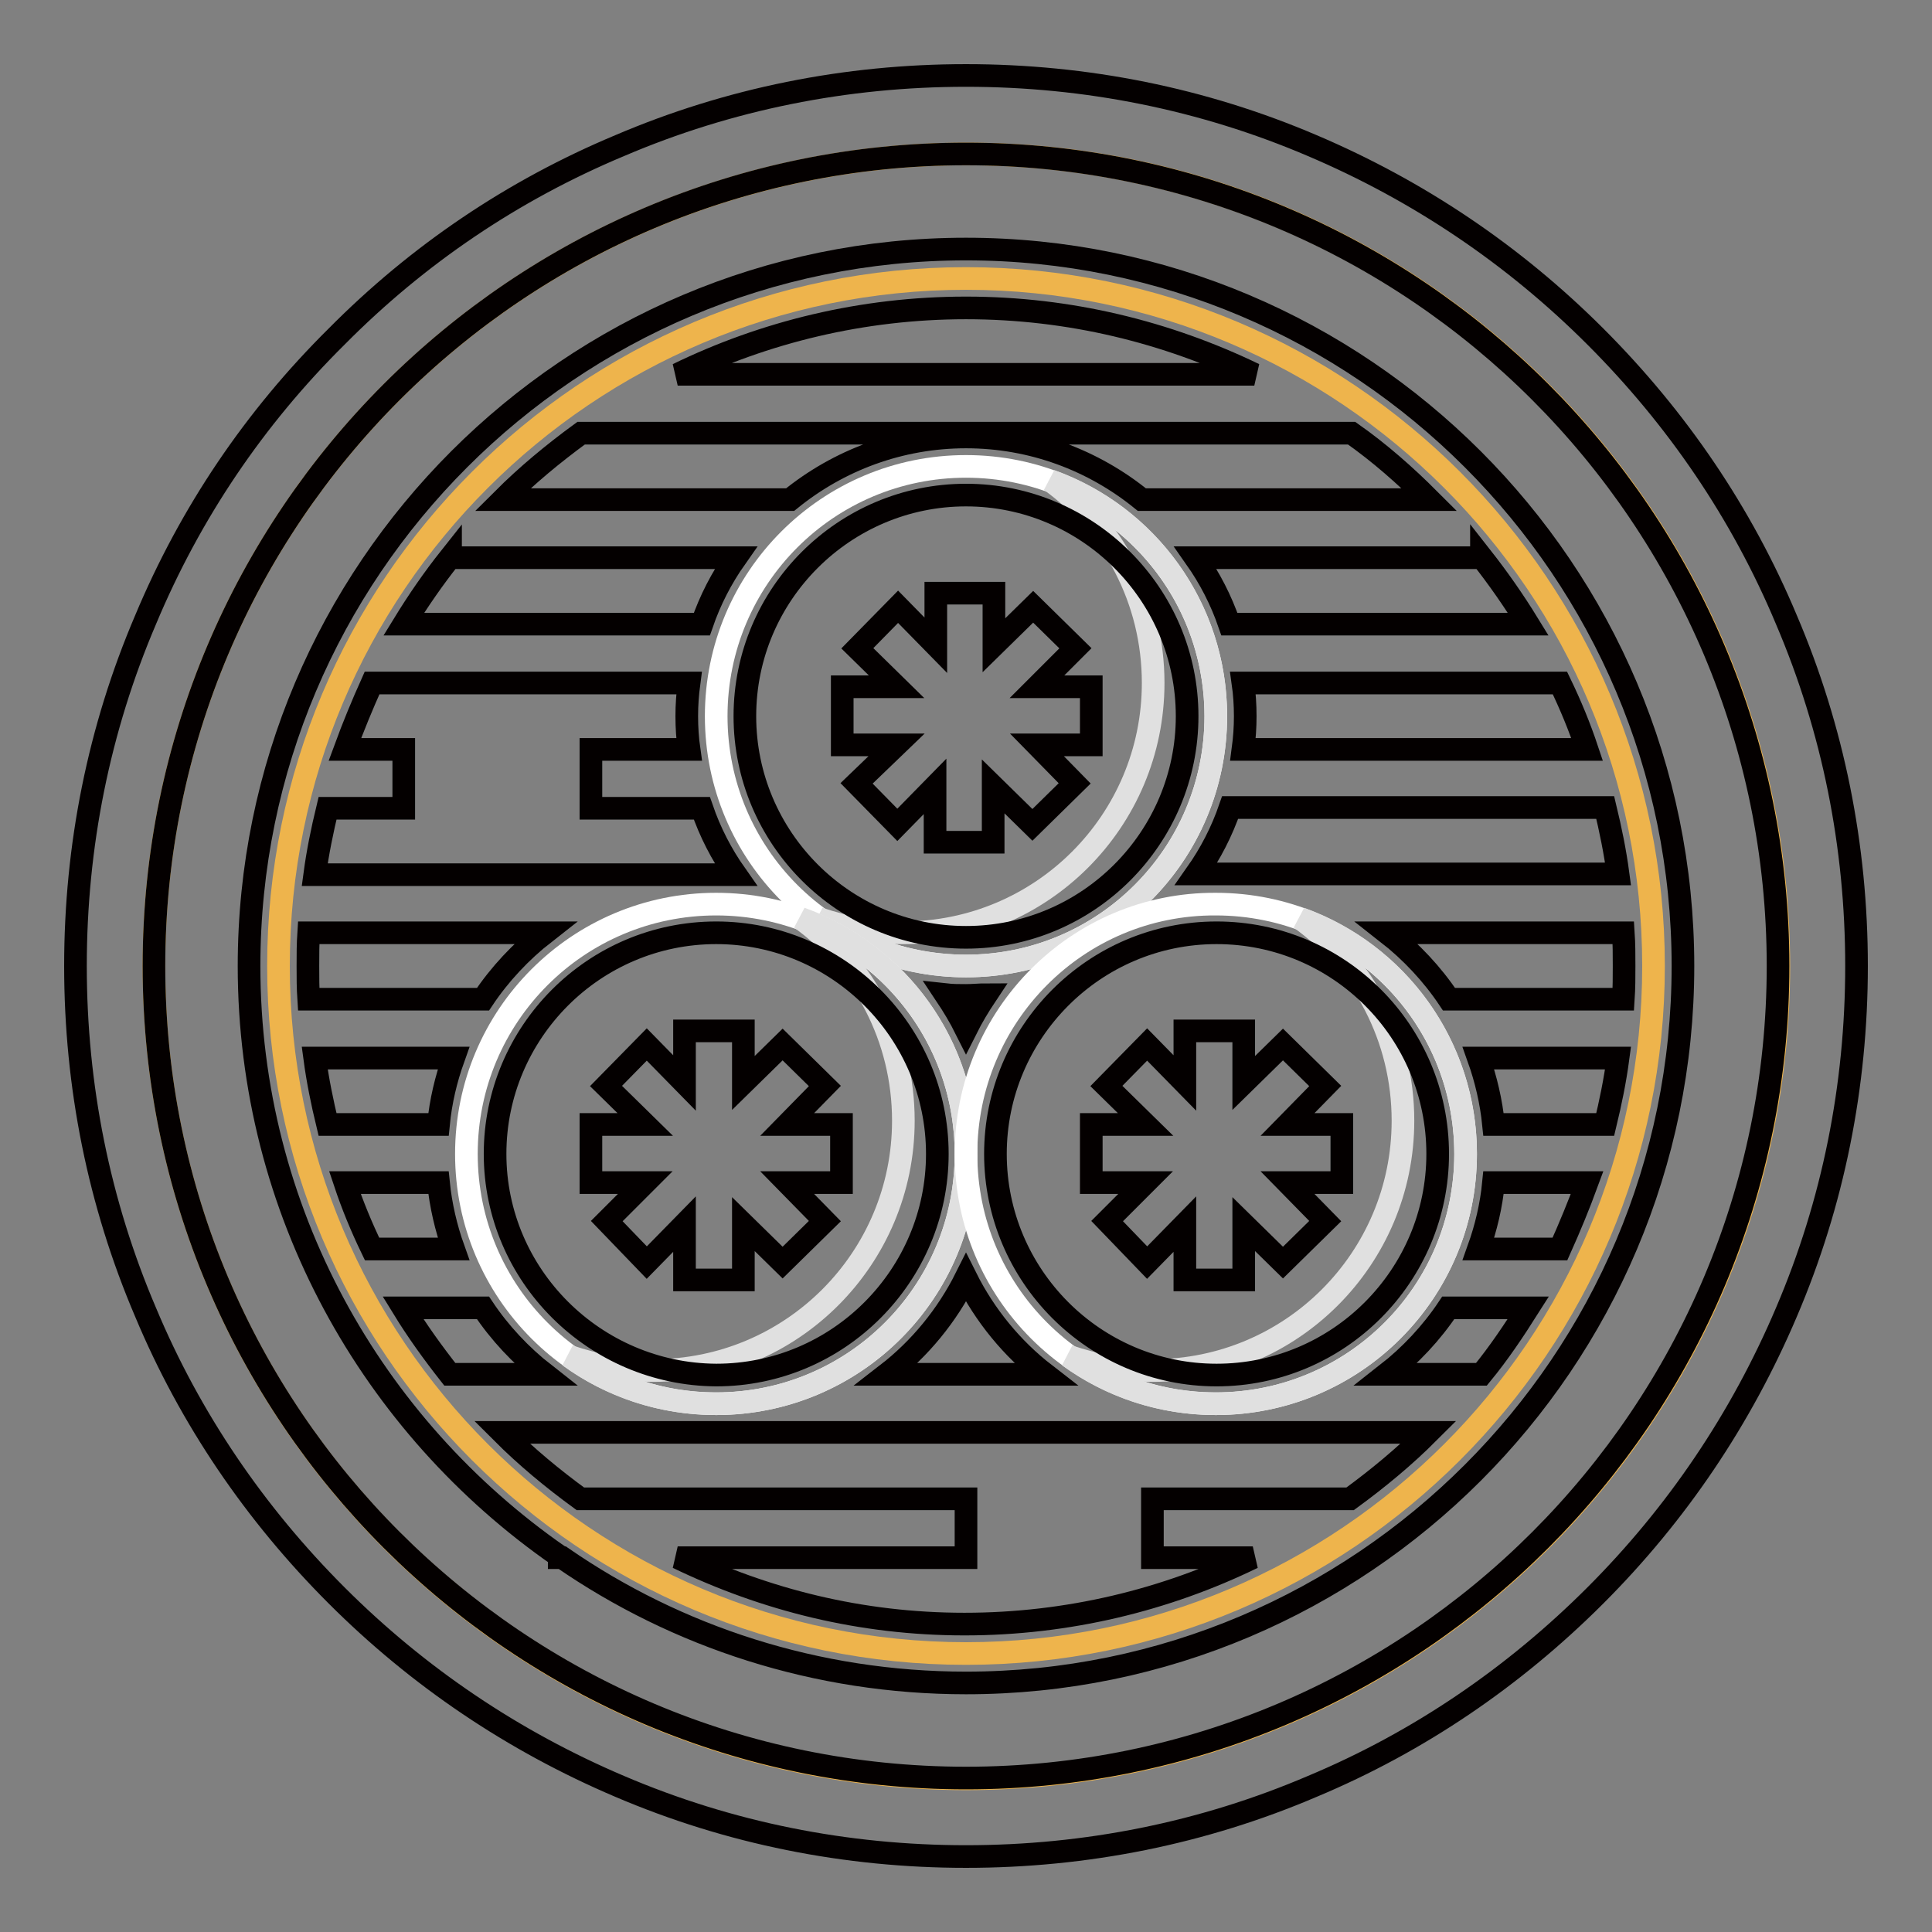
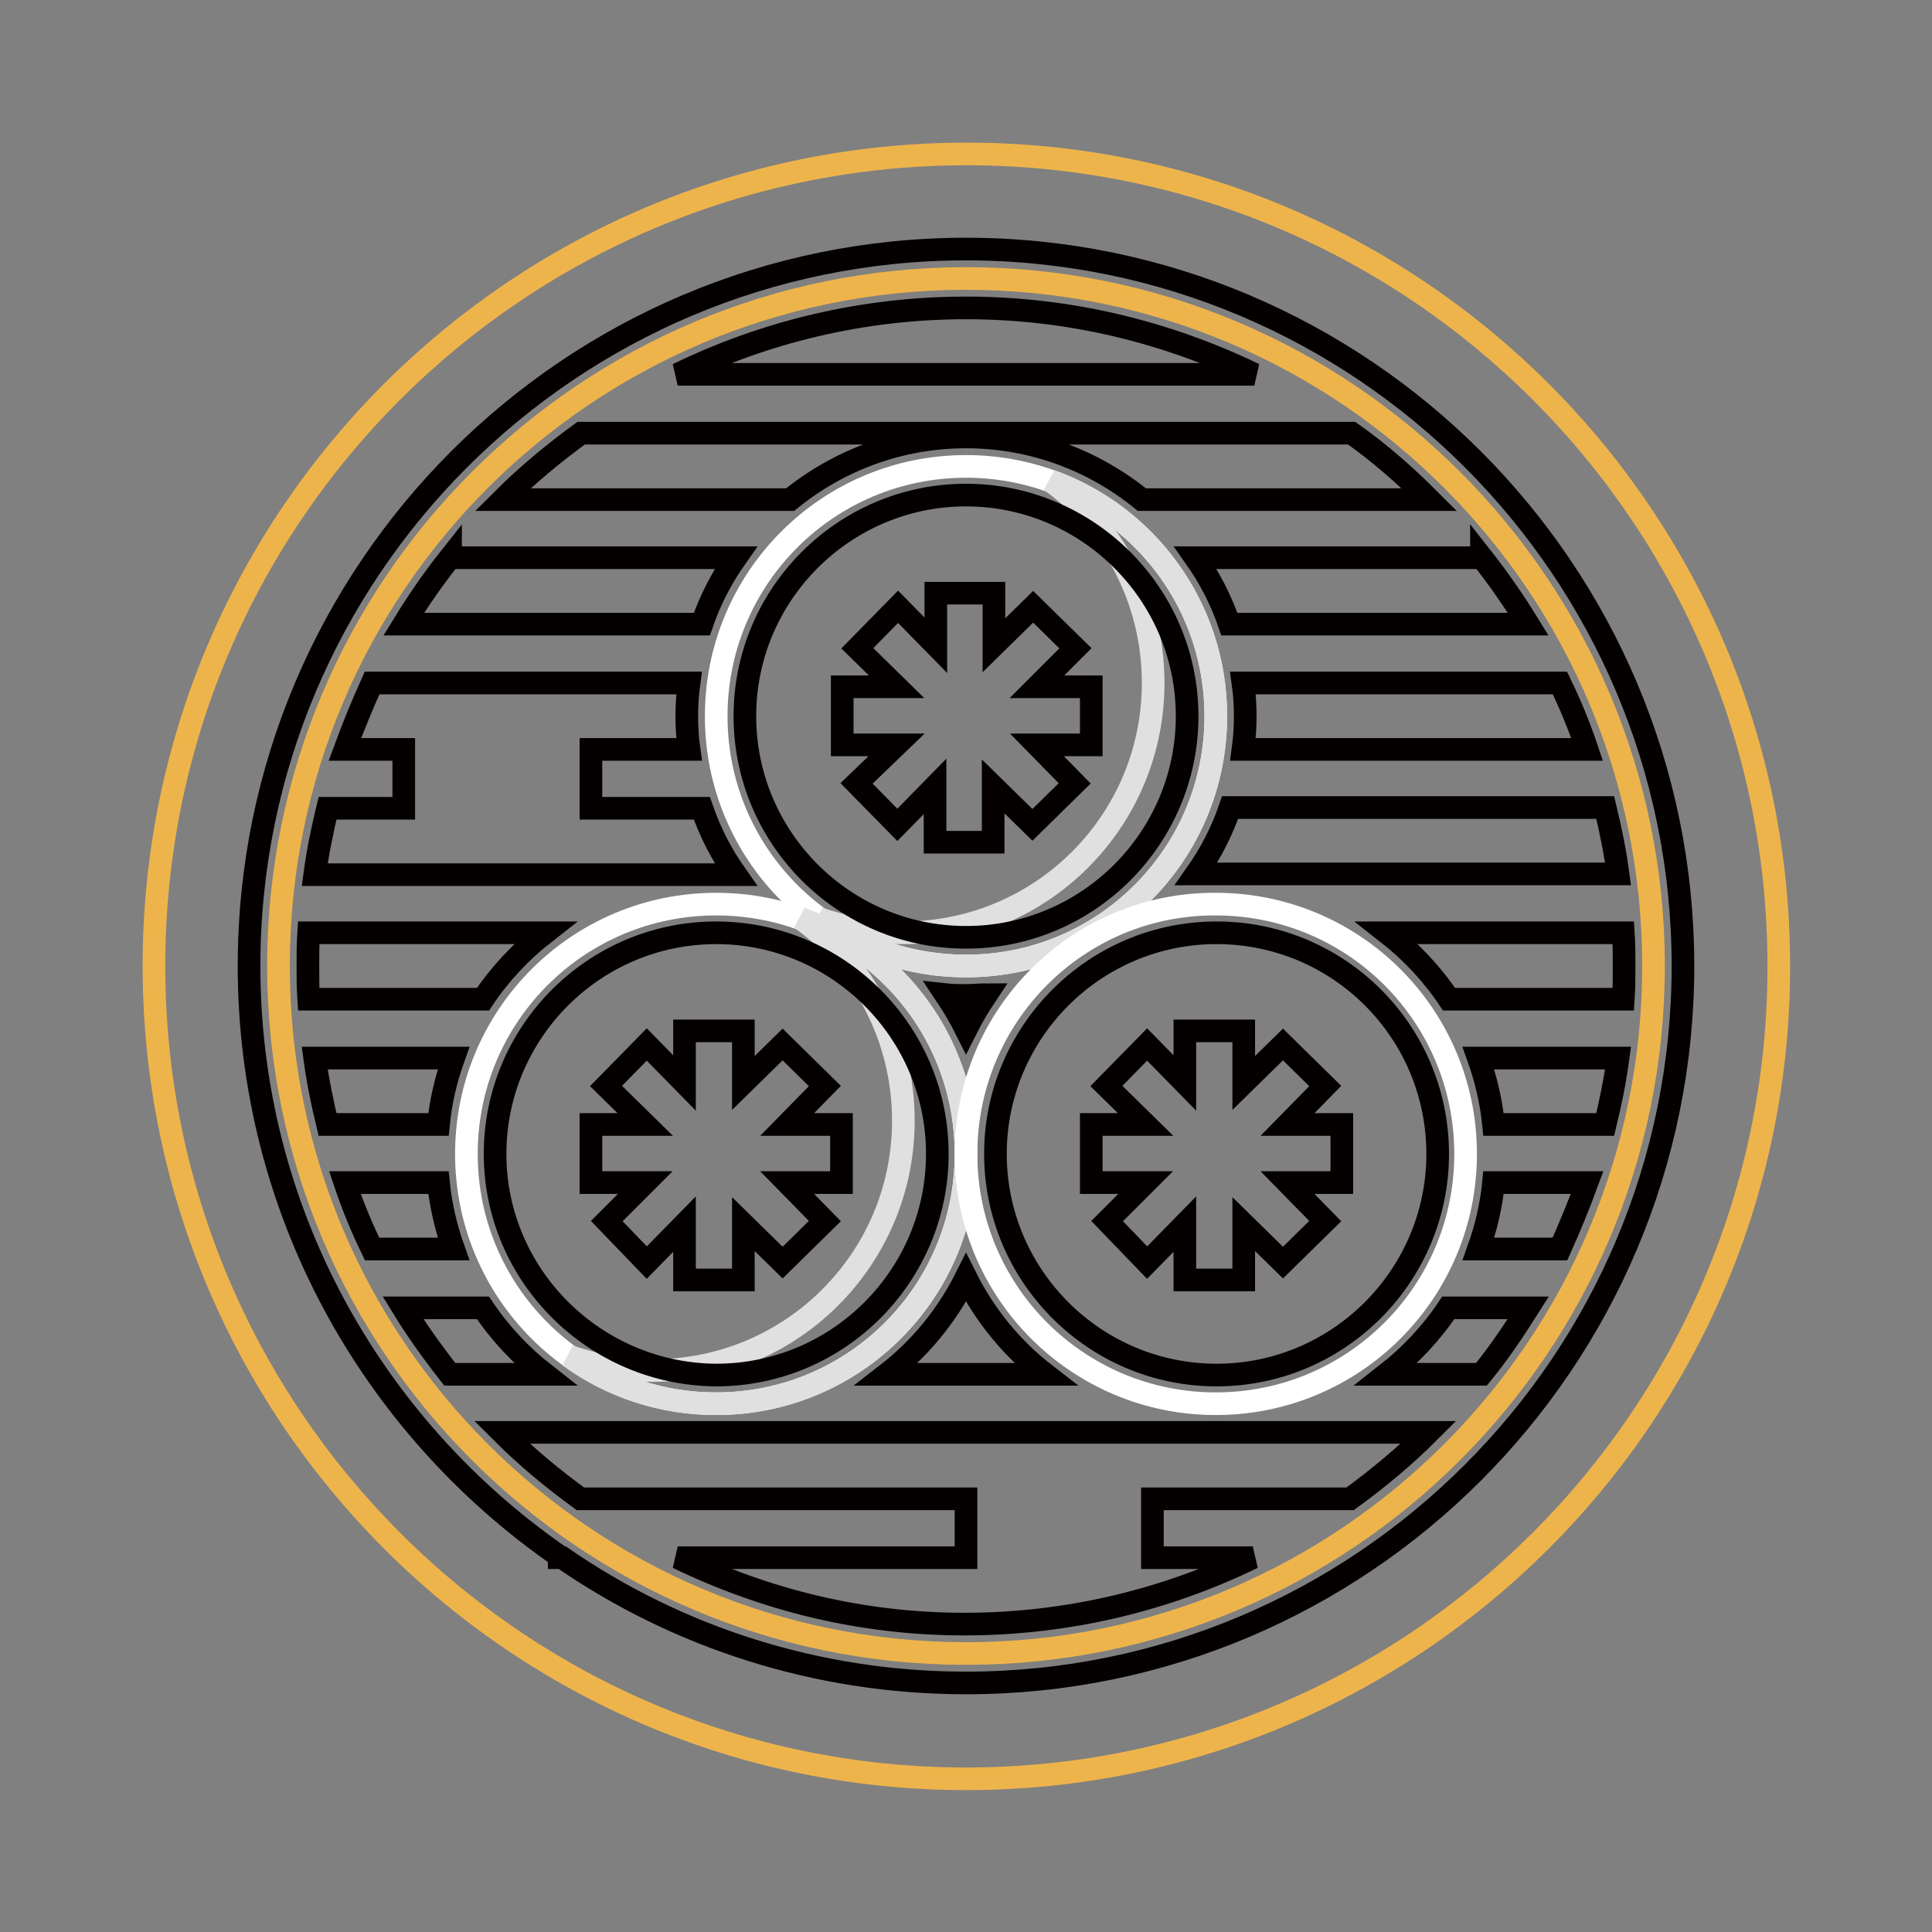
<svg xmlns="http://www.w3.org/2000/svg" version="1.1" x="0px" y="0px" viewBox="0 0 256 256" enable-background="new 0 0 256 256" xml:space="preserve">
  <rect x="0" y="0" width="256" height="256" fill="#808080" stroke="none" />
  <g>
    <path stroke-width="3" fill-opacity="0" stroke="#eeb44c" d="M20.4,128c0,59.4,48.2,107.7,107.6,107.7c59.4,0,107.7-48.2,107.7-107.6c0,0,0,0,0-0.1 c0-59.4-48.2-107.6-107.6-107.6C68.6,20.4,20.4,68.6,20.4,128L20.4,128L20.4,128z" />
-     <path stroke-width="3" fill-opacity="0" stroke="#040000" d="M128,20.4c59.4,0,107.6,48.2,107.6,107.6S187.4,235.6,128,235.6S20.4,187.4,20.4,128S68.6,20.4,128,20.4  M128,10c-15.9,0-31.4,3.1-45.9,9.3C68,25.2,55.4,33.7,44.6,44.6C33.7,55.4,25.2,68,19.3,82.1c-6.2,14.5-9.3,30-9.3,45.9 c0,15.9,3.1,31.4,9.3,45.9c5.9,14.1,14.5,26.7,25.3,37.5c10.8,10.8,23.4,19.3,37.5,25.3c14.5,6.2,30,9.3,45.9,9.3 c15.9,0,31.4-3.1,45.9-9.3c14.1-5.9,26.7-14.5,37.5-25.3c10.8-10.8,19.3-23.4,25.3-37.5c6.2-14.5,9.3-30,9.3-45.9 c0-15.9-3.1-31.4-9.3-45.9c-5.9-14.1-14.5-26.7-25.3-37.5c-10.8-10.8-23.4-19.3-37.5-25.3C159.4,13.1,143.9,10,128,10z" />
    <path stroke-width="3" fill-opacity="0" stroke="#eeb44c" d="M36.9,128c0,50.3,40.8,91.1,91.1,91.1c50.3,0,91.1-40.8,91.1-91.1c0-50.3-40.8-91.1-91.1-91.1 C77.7,36.9,36.9,77.7,36.9,128L36.9,128z" />
    <path stroke-width="3" fill-opacity="0" stroke="#ffffff" d="M94.9,94.9c0,18.3,14.8,33.1,33.1,33.1c18.3,0,33.1-14.8,33.1-33.1S146.3,61.8,128,61.8 C109.7,61.8,94.9,76.6,94.9,94.9z" />
    <path stroke-width="3" fill-opacity="0" stroke="#e0e0e0" d="M139.2,63.7c8.3,6,13.6,15.8,13.6,26.8c0,18.3-14.8,33.1-33.1,33.1c-3.9,0-7.7-0.7-11.2-1.9 c5.5,4,12.2,6.3,19.5,6.3c18.3,0,33.1-14.8,33.1-33.1C161.1,80.5,152,68.3,139.2,63.7z" />
    <path stroke-width="3" fill-opacity="0" stroke="#ffffff" d="M61.8,152.9c0,18.3,14.8,33.1,33.1,33.1s33.1-14.8,33.1-33.1s-14.8-33.1-33.1-33.1S61.8,134.6,61.8,152.9 L61.8,152.9z" />
    <path stroke-width="3" fill-opacity="0" stroke="#e0e0e0" d="M106.1,121.7c8.3,6,13.6,15.8,13.6,26.8c0,18.3-14.8,33.1-33.1,33.1c-3.9,0-7.7-0.7-11.2-1.9 c5.5,4,12.2,6.3,19.5,6.3c18.3,0,33.1-14.8,33.1-33.1C128,138.5,118.9,126.3,106.1,121.7z" />
    <path stroke-width="3" fill-opacity="0" stroke="#ffffff" d="M128,152.9c0,18.3,14.8,33.1,33.1,33.1c18.3,0,33.1-14.8,33.1-33.1c0,0,0,0,0,0c0-18.3-14.8-33.1-33.1-33.1 C142.8,119.7,128,134.6,128,152.9L128,152.9z" />
-     <path stroke-width="3" fill-opacity="0" stroke="#e0e0e0" d="M172.3,121.7c8.3,6,13.6,15.8,13.6,26.8c0,18.3-14.8,33.1-33.1,33.1c-3.9,0-7.7-0.7-11.2-1.9 c5.5,4,12.2,6.3,19.5,6.3c18.3,0,33.1-14.8,33.1-33.1C194.2,138.5,185.1,126.3,172.3,121.7L172.3,121.7z" />
    <path stroke-width="3" fill-opacity="0" stroke="#040000" d="M74.5,206.4C89.7,216.9,108.2,223,128,223c52.4,0,95-42.6,95-95s-42.6-95-95-95c-52.4,0-95,42.6-95,95 c0,32.4,16.3,61,41.1,78.2v0.2H74.5L74.5,206.4z M89.8,206.4H128v-7.8H76.9c-3.7-2.7-7.2-5.6-10.4-8.8h122.8 c-3.2,3.2-6.7,6.1-10.4,8.8h-26.2v7.8h13.3c-11.5,5.6-24.5,8.8-38.2,8.8S101.4,212,89.8,206.4z M40.8,128c0-1.5,0-2.9,0.1-4.4h31.3 c-3.2,2.5-6,5.5-8.2,8.8H40.9C40.8,130.9,40.8,129.5,40.8,128z M45.7,99.3c1.1-3,2.3-5.9,3.6-8.8h42c-0.2,1.5-0.3,2.9-0.3,4.4 s0.1,3,0.3,4.4h-13v7.8h14.7c1.1,3.2,2.6,6.1,4.5,8.8H41.7c0.4-3,1-5.9,1.7-8.8h10.1v-7.8H45.7L45.7,99.3z M189.4,66.2h-38.1 c-6.4-5.2-14.5-8.3-23.3-8.3c-8.8,0-16.9,3.1-23.3,8.3H66.6c3.2-3.2,6.7-6.1,10.4-8.8h102.1C182.8,60,186.2,63,189.4,66.2z  M215.2,128c0,1.5,0,2.9-0.1,4.4H192c-2.2-3.3-5-6.3-8.2-8.8h31.3C215.2,125.1,215.2,126.5,215.2,128L215.2,128z M183.7,182.1 c3.2-2.5,6-5.5,8.2-8.8h10.6c-1.9,3-3.9,6-6.2,8.8H183.7z M65.6,152.9c0-16.1,13.1-29.3,29.3-29.3c16.1,0,29.3,13.1,29.3,29.3 c0,16.1-13.1,29.3-29.3,29.3C78.8,182.1,65.6,169,65.6,152.9z M128,65.6c16.1,0,29.3,13.1,29.3,29.3c0,16.1-13.1,29.3-29.3,29.3 S98.7,111,98.7,94.9C98.7,78.7,111.9,65.6,128,65.6z M130.7,131.8c-1,1.5-1.9,3-2.7,4.6c-0.8-1.6-1.7-3.1-2.7-4.6 c0.9,0.1,1.8,0.1,2.7,0.1C128.9,131.9,129.8,131.8,130.7,131.8z M128,169.3c2.5,5,6.1,9.4,10.5,12.8h-21 C121.9,178.7,125.5,174.3,128,169.3z M131.9,152.9c0-16.1,13.1-29.3,29.3-29.3s29.3,13.1,29.3,29.3c0,16.1-13.1,29.3-29.3,29.3 S131.9,169,131.9,152.9L131.9,152.9z M195.9,165.5c1-2.8,1.7-5.7,2-8.8h12.4c-1.1,3-2.3,5.9-3.6,8.8H195.9z M197.9,149 c-0.3-3-1-6-2-8.8h18.5c-0.4,3-1,5.9-1.7,8.8H197.9L197.9,149z M158.5,115.8c1.9-2.7,3.4-5.6,4.5-8.8h49.7c0.7,2.9,1.3,5.8,1.7,8.8 H158.5z M164.7,99.3c0.2-1.5,0.3-2.9,0.3-4.4s-0.1-3-0.3-4.4h42c1.4,2.9,2.6,5.8,3.6,8.8H164.7z M162.9,82.7 c-1.1-3.2-2.6-6.1-4.5-8.8h37.9v-0.1c2.2,2.8,4.3,5.8,6.2,8.9H162.9L162.9,82.7z M97.5,73.9c-1.9,2.7-3.4,5.6-4.5,8.8H53.5 c1.9-3.1,3.9-6,6.2-8.9v0.1H97.5z M60.1,140.2c-1,2.8-1.7,5.7-2,8.8H43.4c-0.7-2.9-1.3-5.8-1.7-8.8H60.1z M58.1,156.7 c0.3,3,1,6,2,8.8H49.3c-1.4-2.9-2.6-5.8-3.6-8.8H58.1z M64,173.3c2.2,3.3,5,6.3,8.2,8.8H59.6c-2.2-2.8-4.3-5.7-6.2-8.8H64z  M166.2,49.6H89.8c11.5-5.6,24.5-8.8,38.2-8.8C141.7,40.8,154.6,44,166.2,49.6L166.2,49.6z" />
    <path stroke-width="3" fill-opacity="0" stroke="#040000" d="M113.5,103.8l5.4,5.5l5-5.1v7.4h7.7v-7.4l5.2,5.1l5.6-5.5l-5-5.1h7.2V91h-7.2l5.1-5.1l-5.6-5.5l-5.2,5.1 v-6.9h-7.7v6.9l-5-5.1l-5.4,5.5l5.2,5.1h-7.2v7.7h7.2L113.5,103.8z M175.6,143.9l-5.6-5.5l-5.2,5.1v-6.9H157v6.9l-5-5.1l-5.4,5.5 l5.2,5.1h-7.2v7.7h7.2l-5.1,5.1l5.3,5.5l5-5.1v7.4h7.8v-7.4l5.2,5.1l5.6-5.5l-5-5.1h7.2V149h-7.2L175.6,143.9z M109.3,143.9 l-5.6-5.5l-5.2,5.1v-6.9h-7.8v6.9l-5-5.1l-5.4,5.5l5.2,5.1h-7.2v7.7h7.2l-5.1,5.1l5.3,5.5l5-5.1v7.4h7.8v-7.4l5.2,5.1l5.6-5.5 l-5-5.1h7.2V149h-7.2L109.3,143.9z" />
  </g>
</svg>